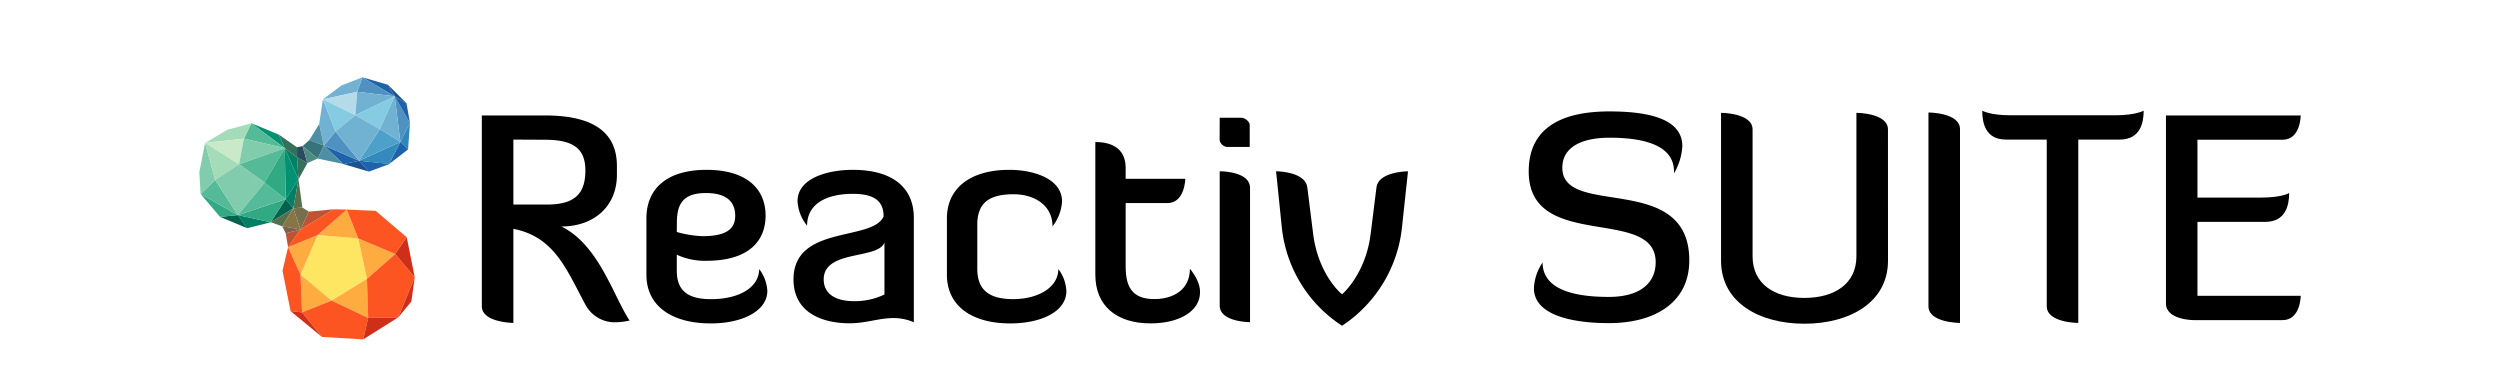
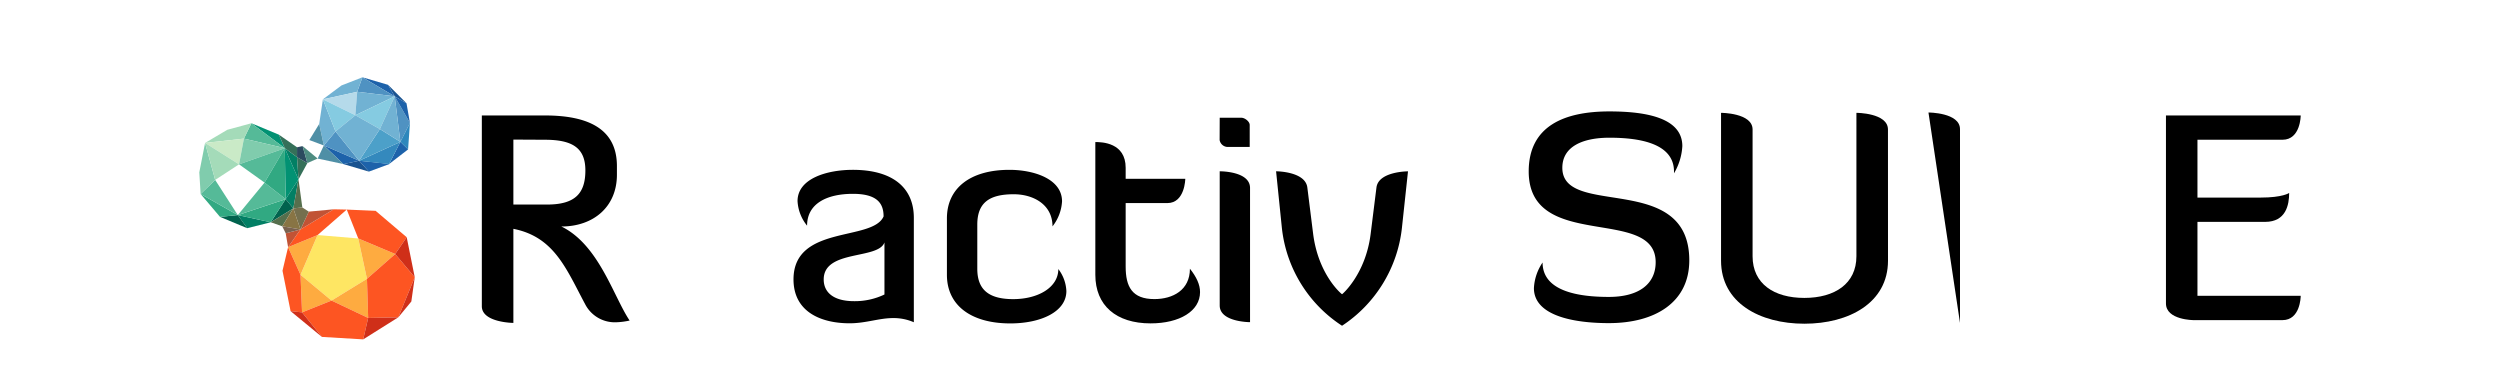
<svg xmlns="http://www.w3.org/2000/svg" id="Layer_1" data-name="Layer 1" viewBox="0 0 600 87.5">
  <defs>
    <style>.cls-1{fill:#fee663;}.cls-2{fill:#feab40;}.cls-3{fill:#fd5522;}.cls-4{fill:#cf2f19;}.cls-5{fill:#195390;}.cls-6{fill:#1d62aa;}.cls-7{fill:#4f92c2;}.cls-8{fill:#2e87bc;}.cls-9{fill:#3489bd;}.cls-10{fill:#71b2d3;}.cls-11{fill:#4ca0c9;}.cls-12{fill:#b5daea;}.cls-13{fill:#85cbe1;}.cls-14{fill:#029273;}.cls-15{fill:#027f64;}.cls-16{fill:#01634e;}.cls-17{fill:#31a982;}.cls-18{fill:#55ba98;}.cls-19{fill:#80ccad;}.cls-20{fill:#a4dbb9;}.cls-21{fill:#caeac7;}.cls-22{fill:#4f8fa6;}.cls-23{fill:#387477;}.cls-24{fill:#357059;}.cls-25{fill:#2c4a5f;}.cls-26{fill:#4e8c81;}.cls-27{fill:#566f4d;}.cls-28{fill:#c15335;}.cls-29{fill:#756f4e;}.cls-30{fill:#887444;}.cls-31{fill:#7a6250;}</style>
  </defs>
  <polygon class="cls-1" points="76.22 56.41 85.98 57.23 88.07 66.92 79.57 72.14 72.12 65.95 76.22 56.41" />
-   <polygon class="cls-2" points="83.22 50.3 76.22 56.41 85.98 57.23 83.22 50.3" />
  <polygon class="cls-2" points="76.22 56.41 69.14 59.32 72.12 65.95 76.22 56.41" />
  <polygon class="cls-2" points="72.49 74.97 72.12 65.95 79.57 72.14 72.49 74.97" />
  <polygon class="cls-2" points="88.36 76.31 88.07 66.92 79.57 72.14 88.36 76.31" />
  <polygon class="cls-2" points="94.85 60.96 85.98 57.23 88.07 66.92 94.85 60.96" />
  <polygon class="cls-3" points="95.59 76.16 99.54 66.55 94.85 60.96 88.07 66.92 88.36 76.31 95.59 76.16" />
  <polygon class="cls-3" points="94.85 60.96 97.61 56.94 90.15 50.6 83.22 50.3 85.98 57.23 94.85 60.96" />
  <polygon class="cls-3" points="72.12 55.07 80.09 50.23 83.22 50.3 76.22 56.41 69.14 59.32 72.12 55.07" />
  <polygon class="cls-3" points="72.49 74.97 69.74 74.67 67.8 64.98 69.14 59.32 72.12 65.95 72.49 74.97" />
  <polygon class="cls-3" points="72.49 74.97 79.57 72.14 88.36 76.31 87.17 81.45 77.26 80.86 72.49 74.97" />
  <polygon class="cls-4" points="97.61 56.94 99.54 66.55 94.85 60.96 97.61 56.94" />
  <polygon class="cls-4" points="95.59 76.16 98.72 72.36 99.54 66.55 95.59 76.16" />
  <polygon class="cls-4" points="88.36 76.31 87.17 81.45 95.59 76.16 88.36 76.31" />
  <polygon class="cls-4" points="77.26 80.86 69.74 74.67 72.49 74.97 77.26 80.86" />
  <polygon class="cls-5" points="93.14 20.36 97.56 24.79 94.73 23.12 93.14 20.36" />
  <polygon class="cls-6" points="86.98 18.55 93.14 20.36 94.73 23.12 86.98 18.55" />
  <polygon class="cls-7" points="94.73 23.12 96.09 34.05 98.39 29.51 94.73 23.12" />
  <polygon class="cls-6" points="97.56 24.79 94.73 23.12 98.39 29.51 97.56 24.79" />
  <polygon class="cls-8" points="98.39 29.51 97.94 35.86 96.09 34.05 98.39 29.51" />
  <polygon class="cls-6" points="96.09 34.05 93.37 39.38 97.94 35.86 96.09 34.05" />
  <polygon class="cls-6" points="86.19 38.58 93.52 39.34 88.53 41.19 86.19 38.58" />
  <polygon class="cls-9" points="96.09 34.05 86.19 38.58 93.37 39.38 96.09 34.05" />
  <polygon class="cls-5" points="86.19 38.58 88.53 41.19 82.41 39.38 86.19 38.58" />
  <polygon class="cls-6" points="77.72 34.92 86.19 38.58 82.41 39.38 77.72 34.92" />
  <polygon class="cls-7" points="80.52 31.55 77.72 34.92 86.19 38.58 80.52 31.55" />
  <polygon class="cls-10" points="77.49 23.84 80.52 31.55 77.72 34.92 76.61 29.75 77.49 23.84" />
  <polygon class="cls-11" points="91.17 30.98 96.09 34.05 86.19 38.58 91.17 30.98" />
  <polygon class="cls-7" points="86.98 18.55 94.73 23.12 85.73 22.03 86.98 18.55" />
  <polygon class="cls-10" points="86.98 18.55 85.73 22.03 77.49 23.84 81.95 20.51 86.98 18.55" />
  <polygon class="cls-12" points="85.73 22.03 85.28 27.66 77.49 23.84 85.73 22.03" />
  <polygon class="cls-10" points="94.73 23.12 85.28 27.66 85.73 22.03 94.73 23.12" />
  <polygon class="cls-13" points="85.28 27.66 80.52 31.55 77.49 23.84 85.28 27.66" />
  <polygon class="cls-13" points="94.73 23.12 91.17 30.98 85.28 27.66 94.73 23.12" />
  <polygon class="cls-10" points="94.73 23.12 96.09 34.05 91.17 30.98 94.73 23.12" />
  <polygon class="cls-10" points="85.28 27.66 91.17 30.98 86.19 38.58 80.52 31.55 85.28 27.66" />
  <polygon class="cls-14" points="60.33 29.58 66.93 32.32 68.35 35.56 60.33 29.58" />
  <polygon class="cls-14" points="68.35 35.56 68.56 47.79 71.64 43.05 68.35 35.56" />
  <polygon class="cls-15" points="71.29 37.73 68.35 35.56 71.64 43.05 71.29 37.73" />
  <polygon class="cls-15" points="71.64 43.05 70.39 50.01 68.56 47.79 71.64 43.05" />
  <polygon class="cls-16" points="68.56 47.79 64.96 53.35 70.39 50.01 68.56 47.79" />
  <polygon class="cls-15" points="57.05 51.61 64.96 53.35 59.34 54.76 57.05 51.61" />
  <polygon class="cls-17" points="68.56 47.79 57.07 51.62 64.96 53.35 68.56 47.79" />
  <polygon class="cls-16" points="57.07 51.62 59.35 54.78 52.8 52.05 57.07 51.62" />
  <polygon class="cls-17" points="48.15 46.56 57.07 51.62 52.8 52.05 48.15 46.56" />
  <polygon class="cls-18" points="51.64 43.18 48.15 46.56 57.07 51.62 51.64 43.18" />
  <polygon class="cls-19" points="49.22 34.3 51.64 43.18 48.15 46.56 47.83 41.37 49.22 34.3" />
  <polygon class="cls-18" points="63.49 43.82 68.56 47.79 57.07 51.62 63.49 43.82" />
  <polygon class="cls-18" points="60.33 29.58 68.35 35.56 58.54 33.27 60.33 29.58" />
  <polygon class="cls-20" points="60.33 29.58 58.54 33.27 49.22 34.3 54.55 31.15 60.33 29.58" />
  <polygon class="cls-21" points="58.54 33.27 57.37 39.44 49.22 34.3 58.54 33.27" />
  <polygon class="cls-19" points="68.35 35.56 57.37 39.44 58.54 33.27 68.35 35.56" />
  <polygon class="cls-20" points="57.37 39.44 51.64 43.18 49.22 34.3 57.37 39.44" />
  <polygon class="cls-18" points="68.35 35.56 63.49 43.82 57.37 39.44 68.35 35.56" />
  <polygon class="cls-17" points="68.35 35.56 68.56 47.79 63.49 43.82 68.35 35.56" />
-   <polygon class="cls-19" points="57.37 39.44 63.49 43.82 57.07 51.62 51.64 43.18 57.37 39.44" />
  <polygon class="cls-22" points="76.61 29.75 74.24 33.61 77.72 34.92 76.61 29.75" />
  <polygon class="cls-22" points="82.41 39.38 76.23 38.05 77.72 34.92 82.41 39.38" />
-   <polygon class="cls-23" points="74.24 33.61 72.62 35.06 76.23 38.05 77.72 34.92 74.24 33.61" />
  <polygon class="cls-24" points="71.64 43.05 73.77 39.14 71.29 37.73 71.64 43.05" />
  <polygon class="cls-24" points="66.93 32.32 71.29 35.35 71.29 37.73 68.35 35.56 66.93 32.32" />
  <polygon class="cls-25" points="72.62 35.06 71.29 35.35 71.29 37.73 73.77 39.14 72.62 35.06" />
  <polygon class="cls-26" points="76.23 38.05 73.77 39.14 72.62 35.06 76.23 38.05" />
  <polygon class="cls-27" points="71.64 43.05 72.56 49.79 70.39 50.01 71.64 43.05" />
  <polygon class="cls-28" points="80.09 50.23 74.11 50.79 72.12 55.07 80.09 50.23" />
  <polygon class="cls-27" points="64.98 53.34 67.73 54.31 70.39 50.01 64.98 53.34" />
  <polygon class="cls-29" points="74.11 50.79 72.12 55.07 70.39 50.01 72.56 49.79 74.11 50.79" />
  <polygon class="cls-28" points="69.14 59.32 68.57 55.99 72.12 55.07 69.14 59.32" />
  <polygon class="cls-30" points="70.39 50.01 67.73 54.31 72.12 55.07 70.39 50.01" />
  <polygon class="cls-31" points="72.12 55.07 68.57 55.99 67.73 54.31 72.12 55.07" />
  <path d="M134.73,54.36c9,4.38,12.5,16.8,16.38,22.57a17.32,17.32,0,0,1-3.12.41,8,8,0,0,1-7.5-4.23c-4.58-8.54-7.43-16.25-17.28-18.19V77.5s-7.57-.07-7.57-4V27.71h15.13c10.07,0,17.29,3,17.29,12.15v2.08C148.06,49.57,142.5,54.36,134.73,54.36ZM123.21,33.5V49.09h8.12c6.8,0,9.16-2.78,9.16-8.19s-3.12-7.36-9.72-7.36Z" />
-   <path d="M184.16,69.78c0,4.93-6.11,7.84-13.54,7.84-9.65,0-15.48-4.37-15.48-11.66V52.42c0-7.29,5.07-11.66,14.44-11.66s14.16,4.37,14.16,11c0,5.76-3.68,10.83-14.23,10.83a16,16,0,0,1-7.08-1.46V65c0,4.51,2.36,6.8,8.19,6.8,6.66,0,11.52-2.71,11.59-7.22A9.54,9.54,0,0,1,184.16,69.78Zm-21.73-14.1a25.9,25.9,0,0,0,6.18,1c5.83,0,7.84-1.81,7.84-4.93s-1.87-5.42-7-5.42c-5.56,0-7,2.64-7,7.15Z" />
  <path d="M212.06,51.94c0-3.06-1.46-5.42-7.36-5.42-6.18,0-11,2.29-11,7.64a10.2,10.2,0,0,1-2.29-5.9c0-5.42,7.08-7.5,13.26-7.5,9.51,0,14.65,4.23,14.65,11.52V77.34a12.11,12.11,0,0,0-5-1c-3.33,0-6.52,1.25-10.41,1.25-6.73,0-13.47-2.64-13.47-10.55C190.47,53.88,209.42,58,212.06,51.94Zm.21,6.24c-1.46,4.17-14.58,1.67-14.58,8.89,0,3.05,2.29,5.21,7.29,5.21a16.43,16.43,0,0,0,7.29-1.6Z" />
  <path d="M255.93,69.85c0,5-6.17,7.77-13.46,7.77-9.37,0-15.21-4.3-15.21-11.66V52.42c0-7.29,5.63-11.66,15-11.66,5.83,0,12.63,2.15,12.63,7.57a10.69,10.69,0,0,1-2.29,6c0-5.28-4.65-7.71-9.3-7.71-5.76,0-8.75,1.94-8.75,7.29V64.5c0,4.93,2.64,7.29,8.61,7.29S254,69,254,64.57A9.36,9.36,0,0,1,255.93,69.85Z" />
  <path d="M262.88,34.09c1.59,0,7.28.14,7.28,6.18v2.64h14.31s-.07,5.83-4.31,5.83h-10V64c0,4.79,1.53,7.78,6.88,7.78,4.44,0,8.54-2.15,8.54-7.29,1.59,2,2.43,3.82,2.43,5.62,0,4.52-4.86,7.5-11.87,7.5-8.27,0-13.26-4.3-13.26-11.66Z" />
  <path d="M292.73,28.26h5.2c.84,0,2,.91,2,1.74v5.27h-5.14a2,2,0,0,1-2.08-1.66Zm0,12.85c.27,0,7.28,0,7.28,4V77.32s-7.28,0-7.28-4Z" />
  <path d="M336.46,54.71a32.31,32.31,0,0,1-14.37,23.47,32.08,32.08,0,0,1-14.44-23.47l-1.39-13.6s7,0,7.5,3.88l1.39,11.11C316.4,66,322,70.61,322.09,70.61s5.69-4.86,6.87-14.51L330.35,45c.49-3.88,7.57-3.88,7.57-3.88Z" />
  <path d="M386.26,26.74c9.31,0,17.5,1.73,17.5,8.33a14.21,14.21,0,0,1-2,6.52v-.42c0-6.66-8-8.12-15.49-8.12-6.38,0-11.31,2.09-11.31,7.22,0,12.15,30.47.77,30.47,22.22,0,10.06-8.19,15.06-19.29,15.06-8.54,0-18-1.8-18-8.4A12,12,0,0,1,370.22,63c0,6.94,8.68,8.26,15.9,8.26,7.42,0,11.24-3.26,11.24-8.33,0-13.6-30.47-2.43-30.47-21.8C366.9,30.14,375.57,26.74,386.26,26.74Z" />
  <path d="M453.12,62.56c0,10.13-9.38,15.13-20.07,15.13s-20-5-20-15.13V27.08s7.57,0,7.57,4V61.5c0,6.59,5.13,10,12.42,10s12.5-3.4,12.5-10V27.08s7.57,0,7.57,4Z" />
-   <path d="M462.83,27s7.57,0,7.57,4V77.5s-7.57,0-7.57-4Z" />
-   <path d="M498.79,33.5v44s-7.57,0-7.57-4v-40h-9.78c-5,0-5.7-4.1-5.7-6.94,0,0,1.81,1.11,6.81,1.11h25.06c5,0,6.87-1.11,6.87-1.11,0,2.84-.76,6.94-5.76,6.94Z" />
+   <path d="M462.83,27s7.57,0,7.57,4V77.5Z" />
  <path d="M527.39,53.25V71h24.78c0,.34-.13,5.83-4.37,5.83H526.49s-6.66,0-6.66-4V27.71h32.34s0,5.83-4.37,5.83H527.39V47.42h15.14c5.34,0,6.87-1.11,6.87-1.11,0,2.85-.77,6.94-5.76,6.94Z" />
</svg>